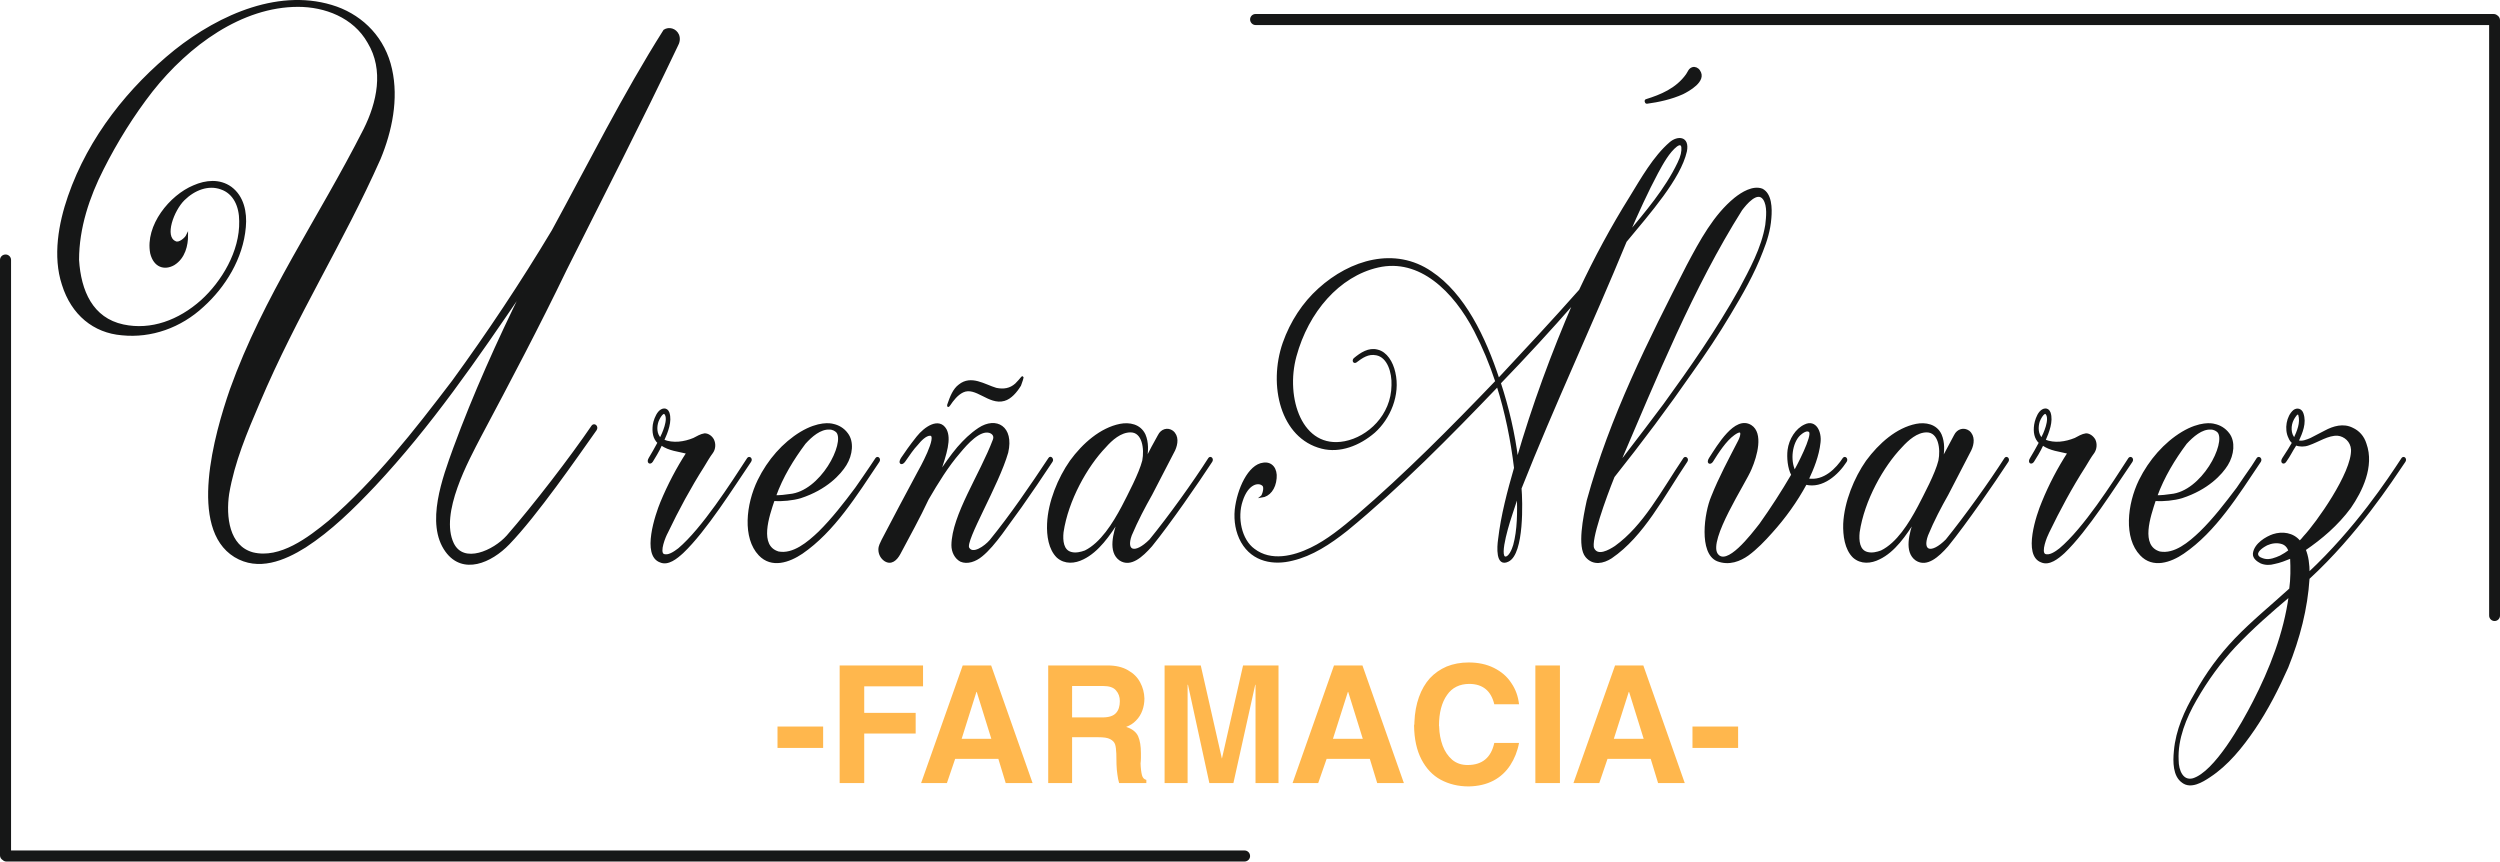
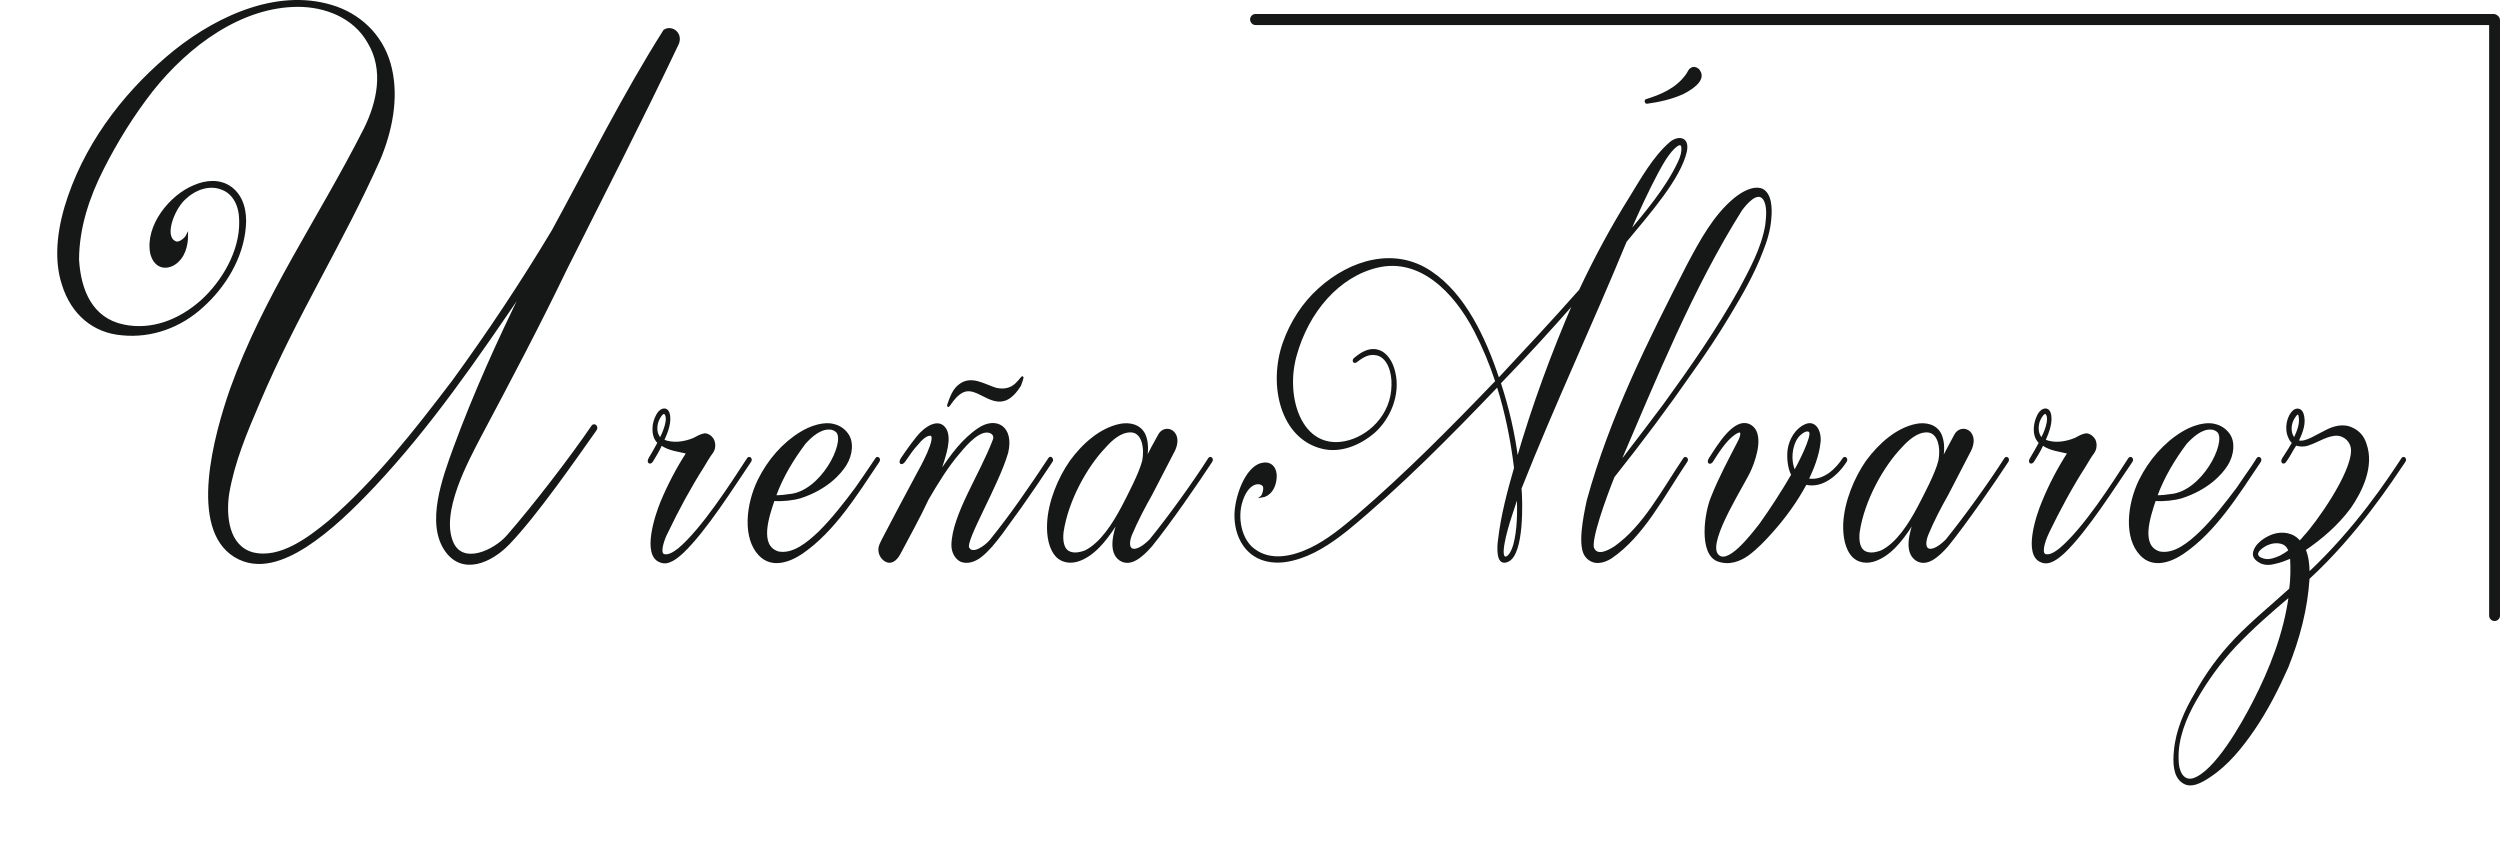
<svg xmlns="http://www.w3.org/2000/svg" version="1.1" id="Layer_1" x="0px" y="0px" width="300.158px" height="103.439px" viewBox="0 0 300.158 103.439" enable-background="new 0 0 300.158 103.439" xml:space="preserve">
  <g>
    <path fill="#161717" stroke="#161717" stroke-width="0.227" stroke-miterlimit="10" d="M89.809,55.046   c-1.981,3.035-5.438,8.452-8.305,10.876c-0.526,0.401-1.307,0.948-1.876,0.676c-0.568-0.339,0.168-2.172,0.464-2.698   c1.286-2.697,2.762-5.416,4.343-7.904c0.337-0.547,0.674-1.158,1.074-1.686c0.296-0.421,0.338-1.013,0.105-1.497   c-0.21-0.399-0.611-0.674-1.011-0.674c-0.443,0.063-0.907,0.337-1.308,0.548c-1.116,0.464-2.486,0.675-3.667,0.188   c0.465-1.012,0.971-2.297,0.634-3.309c-0.232-0.611-0.802-0.463-1.14-0.063c-0.337,0.4-0.568,1.075-0.632,1.497   c-0.104,0.864,0,1.623,0.569,2.15c-0.4,0.738-0.738,1.35-1.075,1.896c-0.274,0.464,0.063,0.676,0.295,0.338   c0.274-0.464,0.737-1.158,1.117-2.022c0.97,0.674,2.045,0.737,3.12,1.011c-1.182,1.813-2.255,3.857-3.12,5.944   c-0.611,1.476-2.255,6.345-0.105,7.104c0.906,0.399,1.918-0.422,2.656-1.096c2.782-2.636,6.112-7.968,8.136-10.939   C90.273,55.109,89.978,54.836,89.809,55.046L89.809,55.046z M79.292,52.686c-0.568-0.548-0.568-1.434-0.337-2.107   c0.063-0.189,0.569-1.265,0.906-0.927C80.43,50.325,79.566,52.138,79.292,52.686L79.292,52.686z M105.217,55.046l-0.633,0.948   c-0.61,0.886-1.18,1.75-1.813,2.636c-1.35,1.813-2.824,3.709-4.405,5.27c-1.349,1.286-3.12,2.762-4.911,2.425   c-2.487-0.738-1.202-4.385-0.568-6.281c1.011,0.063,2.317-0.063,3.225-0.338c3.098-1.012,4.742-2.824,5.417-3.92   c0.738-1.201,0.906-2.761,0.168-3.71c-0.443-0.611-1.075-0.948-1.687-1.075c-0.295-0.084-1.707-0.337-3.856,0.949   c-2.086,1.265-3.899,3.309-5.08,5.733c-1.412,2.906-1.813,6.892,0.105,8.915c1.476,1.56,3.562,0.821,5.101-0.211   c3.836-2.636,6.492-6.955,9.211-11.003C105.659,55.109,105.385,54.836,105.217,55.046L105.217,55.046z M96.617,53.213   c0.78-0.863,1.855-1.813,2.993-1.75c0.4,0,0.737,0.211,0.906,0.4c1.074,1.35-1.918,7.229-5.712,7.567   c-0.507,0.084-1.139,0.146-1.75,0.146C93.898,57.217,95.205,55.109,96.617,53.213L96.617,53.213z M113.879,48.491   c-0.104,0.211-0.063,0.401,0.105,0.126c0.399-0.59,0.907-1.265,1.602-1.602c1.581-0.76,3.162,1.539,4.975,1.012   c0.779-0.211,1.455-1.012,1.918-1.771c0.104-0.337,0.442-1.138,0.231-0.948c-0.231,0.273-0.399,0.484-0.736,0.821   c-0.676,0.611-1.477,0.738-2.383,0.548c-1.411-0.421-2.992-1.56-4.404-0.421C114.512,46.742,114.153,47.69,113.879,48.491   L113.879,48.491z M116.261,65.796c-0.506-0.886,3.562-7.566,4.679-11.486c0.696-3.057-1.35-4.194-3.395-2.847   c-1.011,0.676-1.749,1.412-2.528,2.298c-0.802,0.948-1.581,2.087-2.276,3.119c0.864-2.509,1.37-4.193,0.801-5.29   c-0.801-1.413-2.486-0.253-3.393,0.886c-0.97,1.223-1.308,1.75-1.876,2.57c-0.379,0.611,0,0.738,0.295,0.338   c0.674-0.948,0.948-1.411,1.581-2.087c0.337-0.422,0.969-1.096,1.517-1.096c1.139,0-1.286,4.32-1.412,4.531   c-1.454,2.698-2.888,5.417-4.3,8.115c-0.168,0.398-0.379,0.674-0.379,1.138c0,0.548,0.274,1.012,0.675,1.286   c0.738,0.483,1.35-0.063,1.749-0.801c1.182-2.234,2.319-4.26,3.395-6.557c1.138-1.96,2.382-3.982,3.794-5.605   c0.905-1.097,2.424-2.782,3.625-2.445c0.441,0.146,0.674,0.485,0.506,0.948c-1.581,4.194-4.933,9.063-4.976,12.646   c0,0.801,0.38,1.539,1.013,1.876c0.78,0.337,1.75,0,2.486-0.61c1.581-1.266,3.226-3.899,4.7-5.858   c1.243-1.771,2.529-3.647,3.731-5.48c0.168-0.211-0.127-0.61-0.295-0.338c-2.192,3.311-4.638,6.894-7.062,9.864   C118.284,65.648,116.767,66.723,116.261,65.796L116.261,65.796z M138.097,64.848c-1.813,1.813-3.058,1.41-2.319-0.611   c0.738-1.75,1.644-3.457,2.445-4.869c0.905-1.75,1.854-3.583,2.761-5.333c0.337-0.737,0.464-1.686-0.232-2.233   c-0.548-0.4-1.286-0.211-1.623,0.484c-0.526,0.928-1.031,1.876-1.539,2.888c0.169-1.012,0.232-2.022-0.168-2.972   c-0.568-1.202-1.854-1.412-2.93-1.202c-2.318,0.463-4.426,2.297-5.944,4.384c-1.411,2.023-2.612,4.869-2.719,7.504   c-0.063,1.411,0.169,3.034,1.138,3.982c0.907,0.801,2.088,0.675,3.058,0.189c1.792-0.864,3.162-2.823,4.3-4.657   c-0.569,1.623-1.202,3.855,0.168,4.806c1.244,0.801,2.592-0.399,3.73-1.687c2.255-2.782,5.543-7.566,7.229-10.139   c0.169-0.273-0.104-0.548-0.273-0.338C143.366,57.892,140.373,62.064,138.097,64.848L138.097,64.848z M130.298,66.195   c-0.506,0.189-1.138,0.338-1.687,0.189c-1.032-0.253-1.138-1.476-1.032-2.486c0.569-3.856,2.887-7.967,5.102-10.266   c0.779-0.885,1.854-1.833,3.056-1.833c1.517,0,1.792,2.088,1.517,3.521c-0.399,1.56-1.749,4.11-2.486,5.544   C133.691,62.887,132.216,65.247,130.298,66.195L130.298,66.195z M200.549,17.15c-1.961,1.686-3.437,4.321-4.807,6.555   c-2.191,3.499-4.236,7.292-6.049,11.15c-3.226,3.646-6.491,7.145-9.78,10.665c-1.644-4.995-4.131-10.202-8.093-12.836   c-4.342-2.973-9.653-1.412-13.447,2.022c-1.876,1.687-3.352,3.92-4.258,6.492c-1.75,5.059-0.274,11.339,4.595,12.562   c2.15,0.549,4.47-0.338,6.281-1.896c1.813-1.623,3.056-4.447,2.424-7.146c-0.273-1.222-0.97-2.381-2.045-2.634   c-1.011-0.273-1.96,0.337-2.761,1.013c-0.169,0.189-0.063,0.463,0.169,0.337c0.737-0.549,1.475-1.097,2.487-0.886   c1.412,0.273,1.979,2.17,1.917,3.709c-0.042,3.646-2.888,6.281-5.711,6.829c-5.249,1.013-7.293-5.333-5.925-10.328   c1.455-5.354,5.187-9.674,9.887-10.749c5.037-1.159,9.169,2.908,11.655,7.693c1.012,1.96,1.854,3.984,2.551,6.091   c-5.375,5.606-10.876,11.15-16.693,16.146c-1.749,1.476-3.563,2.972-5.543,3.92c-2.087,1.012-4.806,1.687-6.85,0.127   c-1.581-1.138-2.15-3.836-1.454-5.88c0.674-2.087,1.98-2.361,2.528-1.877c0.358,0.254,0,1.286-0.168,1.412   c0.905-0.126,1.603-0.948,1.707-2.233c0.105-1.075-0.464-1.897-1.476-1.75c-1.749,0.189-3.056,3.099-3.33,5.544   c-0.126,1.349,0.104,2.697,0.738,3.836c1.349,2.382,3.898,2.719,6.049,2.171c2.359-0.548,4.511-1.961,6.555-3.583   c6.344-5.206,12.268-11.213,18.104-17.305c1.013,3.183,1.687,6.555,2.087,9.864c-0.801,2.781-1.58,5.689-1.918,8.6   c-0.126,0.864-0.295,3.225,1.075,2.55c1.854-0.862,1.645-7.229,1.518-8.704c3.963-10.012,8.536-19.729,12.625-29.655   c2.866-3.457,6.492-7.567,7.229-10.813C202.761,16.412,201.412,16.412,200.549,17.15L200.549,17.15z M182.169,55.173   c-0.379-3.099-1.116-6.218-2.086-9.189c3.056-3.162,6.048-6.407,8.937-9.716C186.363,42.421,184.045,48.702,182.169,55.173   L182.169,55.173z M201.518,19.573c-1.519,3.183-3.962,6.007-5.986,8.452c1.013-2.36,2.256-5.08,3.438-7.292   c0.632-1.16,1.368-2.508,2.317-3.246c0.295-0.211,0.632-0.274,0.695,0.188C202.023,18.162,201.918,18.772,201.518,19.573   L201.518,19.573z M181.79,65.458c-0.169,0.591-0.568,1.477-1.033,1.477c-1.012,0,0.569-4.784,0.737-5.27l0.737-2.233   C182.295,61.453,182.295,63.625,181.79,65.458L181.79,65.458z M197.724,12.344c1.412-0.189,2.95-0.526,4.3-1.138   c0.674-0.337,2.824-1.497,1.98-2.698c-0.169-0.272-0.506-0.421-0.779-0.337c-0.399,0.126-0.464,0.463-0.695,0.802   c-1.243,1.75-3.161,2.508-4.848,3.034C197.514,12.007,197.556,12.344,197.724,12.344L197.724,12.344z M211.551,22.756   c-1.074-0.399-2.382,0.401-3.226,1.075c-2.487,2.023-4.131,5.08-5.712,8.052c-4.595,8.979-9.231,18.168-11.992,28.224   c-0.442,2.044-1.138,5.543-0.169,6.702c0.843,1.011,2.044,0.736,2.993,0.126c3.855-2.636,6.217-7.355,9.042-11.551   c0.188-0.273-0.105-0.548-0.273-0.338c-2.72,4.047-4.806,8.115-8.263,10.604c-0.738,0.483-2.15,1.285-2.656,0.21   c-0.441-0.948,1.413-6.091,2.445-8.643c3.33-4.192,6.429-8.324,9.379-12.583c1.581-2.213,3.12-4.511,4.574-6.955   c1.412-2.361,2.824-4.785,3.856-7.504c0.506-1.265,0.906-2.55,1.013-3.982C212.667,24.99,212.625,23.304,211.551,22.756   L211.551,22.756z M212.056,27.014c-0.464,2.823-1.917,5.396-3.161,7.756c-2.72,4.869-5.88,9.399-9.063,13.785   c-1.518,2.022-3.057,4.066-4.574,6.027c-0.272,0.4-0.633,0.737-0.905,1.139c4.468-10.412,8.831-21.204,14.711-30.541   c0.507-0.675,1.919-2.425,2.72-1.286C212.33,24.716,212.161,26.065,212.056,27.014L212.056,27.014z M221.352,55.046   c-0.803,1.224-2.319,2.847-4.3,2.509c0.609-1.285,1.242-2.846,1.41-4.404c0.17-1.286-0.505-2.698-1.749-2.087   c-1.031,0.464-1.813,1.687-1.979,2.972c-0.106,0.886,0,2.15,0.441,2.973c-1.181,2.022-2.486,4.048-3.837,5.943   c-1.011,1.286-4.024,5.271-5.205,3.583c-1.181-1.749,3.395-8.578,4.067-10.265c0.675-1.561,1.413-4.258,0-5.144   c-1.854-1.138-3.898,2.36-4.91,3.92c-0.338,0.55,0.042,0.676,0.273,0.338c0.675-1.074,1.581-2.509,2.613-3.245   c1.243-0.886,0.905,0.273,0.61,0.821c-1.138,2.213-2.317,4.384-3.225,6.682c-0.843,1.961-1.477,6.745,0.633,7.631   c1.412,0.547,2.719,0,3.667-0.675c1.012-0.738,1.981-1.749,2.824-2.698c1.581-1.749,2.993-3.709,4.131-5.817   c1.98,0.485,3.794-1.138,4.806-2.697C221.794,55.109,221.52,54.836,221.352,55.046L221.352,55.046z M215.471,56.605   c-0.675-1.35-0.4-3.456,0.568-4.404c0.274-0.253,0.905-0.738,1.243-0.4C217.789,52.285,215.745,56.121,215.471,56.605   L215.471,56.605z M233.702,64.848c-1.813,1.813-3.056,1.41-2.318-0.611c0.718-1.75,1.623-3.457,2.425-4.869   c0.905-1.75,1.854-3.583,2.761-5.333c0.359-0.737,0.464-1.686-0.21-2.233c-0.569-0.4-1.309-0.211-1.646,0.484   c-0.506,0.928-1.012,1.876-1.538,2.888c0.169-1.012,0.231-2.022-0.169-2.972c-0.548-1.202-1.854-1.412-2.93-1.202   c-2.318,0.463-4.405,2.297-5.943,4.384c-1.411,2.023-2.593,4.869-2.72,7.504c-0.042,1.411,0.169,3.034,1.14,3.982   c0.905,0.801,2.086,0.675,3.056,0.189c1.813-0.864,3.161-2.823,4.3-4.657c-0.569,1.623-1.201,3.855,0.169,4.806   c1.244,0.801,2.592-0.399,3.73-1.687c2.256-2.782,5.543-7.566,7.229-10.139c0.169-0.273-0.104-0.548-0.272-0.338   C238.95,57.892,235.958,62.064,233.702,64.848L233.702,64.848z M225.883,66.195c-0.506,0.189-1.116,0.338-1.686,0.189   c-1.034-0.253-1.139-1.476-1.034-2.486c0.569-3.856,2.89-7.967,5.103-10.266c0.801-0.885,1.876-1.833,3.057-1.833   c1.518,0,1.812,2.088,1.518,3.521c-0.38,1.56-1.75,4.11-2.487,5.544C229.276,62.887,227.821,65.247,225.883,66.195L225.883,66.195z    M255.644,55.046c-1.96,3.035-5.417,8.452-8.306,10.876c-0.506,0.401-1.307,0.948-1.854,0.676   c-0.569-0.339,0.169-2.172,0.441-2.698c1.308-2.697,2.763-5.416,4.363-7.904c0.337-0.547,0.675-1.158,1.075-1.686   c0.274-0.421,0.337-1.013,0.104-1.497c-0.231-0.399-0.633-0.674-1.012-0.674c-0.465,0.063-0.906,0.337-1.308,0.548   c-1.138,0.464-2.486,0.675-3.667,0.188c0.441-1.012,0.948-2.297,0.61-3.309c-0.231-0.611-0.802-0.463-1.139-0.063   c-0.337,0.4-0.548,1.075-0.611,1.497c-0.126,0.864,0,1.623,0.569,2.15c-0.399,0.738-0.737,1.35-1.074,1.896   c-0.296,0.464,0.042,0.676,0.273,0.338c0.295-0.464,0.738-1.158,1.138-2.022c0.949,0.674,2.024,0.737,3.1,1.011   c-1.181,1.813-2.256,3.857-3.1,5.944c-0.632,1.476-2.274,6.345-0.126,7.104c0.906,0.399,1.939-0.422,2.677-1.096   c2.762-2.636,6.092-7.968,8.137-10.939C256.107,55.109,255.833,54.836,255.644,55.046L255.644,55.046z M245.126,52.686   c-0.548-0.548-0.548-1.434-0.337-2.107c0.063-0.189,0.569-1.265,0.906-0.927C246.265,50.325,245.422,52.138,245.126,52.686   L245.126,52.686z M271.051,55.046l-0.61,0.948c-0.632,0.886-1.201,1.75-1.813,2.636c-1.37,1.813-2.823,3.709-4.427,5.27   c-1.348,1.286-3.098,2.762-4.91,2.425c-2.486-0.738-1.181-4.385-0.568-6.281c1.032,0.063,2.317-0.063,3.226-0.338   c3.119-1.012,4.763-2.824,5.438-3.92c0.737-1.201,0.906-2.761,0.17-3.71c-0.466-0.611-1.076-0.948-1.708-1.075   c-0.274-0.084-1.688-0.337-3.836,0.949c-2.088,1.265-3.899,3.309-5.102,5.733c-1.412,2.906-1.813,6.892,0.126,8.915   c1.455,1.56,3.563,0.821,5.08-0.211c3.857-2.636,6.513-6.955,9.232-11.003C271.515,55.109,271.22,54.836,271.051,55.046   L271.051,55.046z M262.451,53.213c0.801-0.863,1.876-1.813,2.993-1.75c0.4,0,0.737,0.211,0.906,0.4   c1.074,1.35-1.918,7.229-5.712,7.567c-0.507,0.084-1.116,0.146-1.749,0.146C259.754,57.217,261.039,55.109,262.451,53.213   L262.451,53.213z M288.439,55.046c-1.646,2.509-5.543,8.452-11.255,13.785c0-1.075-0.127-2.022-0.464-2.846   c1.98-1.351,3.898-2.973,5.438-5.06c1.35-1.96,2.825-4.933,1.855-7.63c-0.274-0.885-0.844-1.496-1.581-1.834   c-1.075-0.548-2.255-0.21-3.269,0.338c-0.567,0.273-1.138,0.611-1.707,0.886c-0.441,0.188-1.074,0.464-1.581,0.273   c0.464-1.012,0.972-2.171,0.569-3.309c-0.168-0.485-0.632-0.612-1.011-0.337c-0.803,0.674-1.076,2.213-0.569,3.225   c0.104,0.273,0.273,0.485,0.442,0.611c-0.338,0.61-0.611,1.012-1.182,1.896c-0.295,0.464,0.063,0.676,0.273,0.338   c0.569-0.801,0.675-1.158,1.244-2.022c0.464,0.188,1.032,0.188,1.539,0c1.18-0.4,2.317-1.223,3.498-1.159   c0.843,0.084,1.645,0.759,1.708,1.771c0.104,2.822-4.259,8.915-5.713,10.453c-0.169,0.21-0.338,0.423-0.568,0.611   c-0.801-1.012-2.107-1.139-3.161-0.801c-0.801,0.272-2.213,1.074-2.34,2.234c-0.042,0.525,0.464,0.862,0.864,1.073   c0.505,0.211,1.073,0.211,1.58,0.063c0.675-0.127,1.349-0.4,2.022-0.675c0.063,1.349,0.063,2.571-0.105,3.794   c-2.213,2.022-4.468,3.836-6.555,6.007c-1.876,1.96-3.457,4.109-4.805,6.555c-1.202,2.024-2.276,4.385-2.487,6.894   c-0.127,1.284-0.127,2.973,0.948,3.71c0.97,0.736,2.318-0.063,3.225-0.676c2.15-1.411,3.857-3.52,5.375-5.754   c1.538-2.275,2.824-4.785,3.962-7.355c1.412-3.521,2.319-7.02,2.552-10.665c5.815-5.354,9.885-11.634,11.528-14.059   C288.882,55.109,288.607,54.836,288.439,55.046L288.439,55.046z M270.608,84.237c-1.412,2.762-4.637,8.495-7.293,9.316   c-1.285,0.338-1.854-1.013-1.854-2.298c-0.126-2.57,0.948-5.143,2.15-7.229c1.348-2.36,2.929-4.532,4.679-6.407   c2.107-2.233,4.362-4.194,6.618-6.092C274.297,76.061,272.59,80.381,270.608,84.237L270.608,84.237z M273.791,66.808   c-0.568,0.252-1.244,0.525-1.876,0.399c-0.272-0.063-0.843-0.211-0.906-0.61c-0.104-0.549,0.864-1.075,1.14-1.224   c0.567-0.253,1.18-0.337,1.749-0.188c0.505,0.126,0.801,0.464,0.97,0.947C274.529,66.385,274.191,66.597,273.791,66.808   L273.791,66.808z M275.309,50.325c0.127-0.21,0.506-0.948,0.736-0.548c0.295,1.012-0.169,2.023-0.567,2.909   C274.908,52.138,274.908,51.063,275.309,50.325L275.309,50.325z M54.379,65.269c-1.75-3.667,1.833-10.097,3.268-12.878   c3.52-6.618,7.019-13.236,10.286-20.023c4.469-8.937,9.021-17.789,13.32-26.831c0.253-0.443,0.337-0.886,0.169-1.328   c-0.315-0.717-1.116-0.905-1.666-0.548c-4.868,7.693-9.021,16.02-13.404,24.049c-3.752,6.261-7.756,12.268-11.973,18.063   c-4.637,6.091-9.188,11.909-14.838,16.818c-2.486,2.044-5.901,4.639-9.188,3.836C27.4,65.627,27,62.044,27.4,59.283   c0.654-3.857,2.171-7.42,3.667-10.918c4.553-10.728,9.991-19.117,14.521-29.318c1.37-3.309,2.17-7.146,1.37-10.729   c-0.801-3.667-3.351-6.26-6.555-7.419c-6.618-2.34-13.953,0.885-19.37,5.185C15.597,10.468,10.728,16.454,8.262,23.6   c-1.117,3.225-1.834,7.166-0.718,10.559c1.117,3.583,3.751,5.712,7.104,5.986c3.499,0.357,7.019-0.887,9.717-3.395   c2.571-2.317,4.721-5.732,5.037-9.484c0.169-1.792-0.232-3.667-1.687-4.742c-1.349-0.97-3.014-0.801-4.446-0.169   c-2.804,1.159-5.754,4.743-5.122,8.052c0.399,1.602,1.602,1.96,2.719,1.328c1.286-0.801,1.602-2.318,1.602-3.479   c-0.169,0.358-0.97,1.075-1.434,0.802c-1.455-0.633-0.252-3.836,1.033-5.102c1.264-1.244,2.95-1.875,4.468-1.328   c1.581,0.527,2.298,2.128,2.298,3.92c0.084,3.667-2.149,7.335-4.616,9.569c-2.719,2.424-6.069,3.667-9.421,2.951   c-3.751-0.801-5.185-4.11-5.417-7.862c0-3.856,1.266-7.607,2.951-10.918c1.665-3.309,3.667-6.513,5.901-9.379   C22.616,5.368,29.002,0.709,35.789,0.709c3.184,0,6.702,1.266,8.452,4.384c2.002,3.31,1.117,7.25-0.485,10.454   c-5.501,10.834-12.034,20.044-16.04,31.216c-1.896,5.46-5.017,16.63,0.484,20.022c2.804,1.707,5.902,0.443,8.452-1.159   c3.035-1.96,5.754-4.637,8.305-7.335C51.659,51.146,57.245,43.01,62.83,34.79c-3.035,6.155-5.901,12.499-8.304,19.033   c-1.265,3.498-3.352,9.042-0.949,12.351c2.002,2.763,5.354,1.328,7.503-0.905c3.352-3.479,8.051-10.285,10.454-13.68   c0.232-0.357-0.168-0.717-0.4-0.442c-2.55,3.751-7.019,9.568-10.222,13.236C59.311,66.175,55.643,67.86,54.379,65.269   L54.379,65.269z" />
-     <path fill="#FFB74D" d="M93.35,89.802V87.23h5.479v2.57L93.35,89.802L93.35,89.802z M100.812,94.018V79.896h10.011v2.508h-7.061   v3.183h6.176v2.487h-6.176v5.943L100.812,94.018L100.812,94.018z M110.591,94.018l4.995-14.121h3.415l4.975,14.121h-3.226   l-0.885-2.908h-5.185l-0.99,2.908H110.591z M117.23,83.079l-1.771,5.627h3.563l-1.749-5.627H117.23z M125.851,94.018V79.896h7.145   c0.949,0,1.771,0.188,2.424,0.568c0.675,0.379,1.159,0.864,1.477,1.476c0.315,0.59,0.484,1.223,0.506,1.918   c0,0.506-0.084,0.991-0.253,1.455c-0.168,0.463-0.422,0.863-0.759,1.201c-0.316,0.337-0.718,0.59-1.182,0.759   c0.717,0.23,1.202,0.61,1.435,1.117c0.23,0.525,0.337,1.2,0.337,2.021v0.591c0,0.273-0.021,0.484-0.042,0.653   c0.021,0.61,0.084,1.096,0.168,1.412c0.084,0.315,0.253,0.506,0.526,0.569v0.379h-3.267c-0.084-0.295-0.168-0.633-0.21-1.033   c-0.064-0.379-0.085-0.779-0.106-1.222c0-0.443-0.021-0.864-0.021-1.266c-0.021-0.483-0.063-0.864-0.147-1.117   s-0.273-0.464-0.59-0.633c-0.315-0.168-0.779-0.23-1.433-0.23h-3.141v5.501h-2.867V94.018z M128.718,86.135h3.668   c0.759,0,1.307-0.188,1.602-0.525c0.316-0.337,0.463-0.822,0.463-1.435c0-0.506-0.146-0.928-0.463-1.284   c-0.295-0.359-0.822-0.527-1.539-0.527h-3.729L128.718,86.135L128.718,86.135z M139.825,94.018V79.896h4.342l2.529,11.148h0.021   l2.529-11.148h4.257v14.121h-2.761V82.193l-0.042,0.043l-2.613,11.781H145.2l-2.571-11.824l-0.042,0.043v11.781L139.825,94.018   L139.825,94.018z M155.19,94.018l4.974-14.121h3.415l4.975,14.121h-3.203l-0.887-2.908h-5.185l-1.012,2.908H155.19z    M161.829,83.079l-1.791,5.627h3.583l-1.75-5.627H161.829z M169.818,86.704c0.042-1.117,0.23-2.129,0.547-3.014   c0.317-0.886,0.759-1.646,1.308-2.256c0.569-0.611,1.243-1.075,2.022-1.412c0.78-0.315,1.666-0.485,2.636-0.485   c1.139,0,2.149,0.212,3.035,0.654c0.885,0.441,1.58,1.032,2.086,1.813c0.527,0.76,0.822,1.623,0.928,2.552h-2.972   c-0.38-1.604-1.37-2.425-2.973-2.445c-1.182,0-2.087,0.441-2.697,1.327c-0.632,0.886-0.97,2.129-0.97,3.71   c0.021,0.021,0.021,0.063,0.021,0.127c0.021,0.801,0.17,1.56,0.422,2.255c0.253,0.675,0.633,1.244,1.139,1.687   c0.507,0.423,1.117,0.633,1.854,0.633c1.749,0,2.824-0.886,3.204-2.655h2.972c-0.189,1.012-0.548,1.896-1.054,2.677   c-0.506,0.779-1.181,1.412-2.023,1.854c-0.842,0.441-1.834,0.675-2.972,0.694c-1.244,0-2.36-0.272-3.352-0.801   c-0.971-0.526-1.75-1.35-2.318-2.445c-0.569-1.096-0.864-2.443-0.885-4.066C169.818,86.999,169.818,86.852,169.818,86.704   L169.818,86.704z M184.34,94.018V79.896h2.951v14.121L184.34,94.018L184.34,94.018z M188.914,94.018l4.995-14.121h3.394   l4.975,14.121h-3.203l-0.886-2.908h-5.186l-0.99,2.908H188.914z M195.553,83.079l-1.791,5.627h3.583l-1.75-5.627H195.553z    M203.204,89.802V87.23h5.479v2.57L203.204,89.802L203.204,89.802z" />
-     <path fill="#161717" d="M0.674,30.555L0.674,30.555c0.358,0,0.653,0.295,0.653,0.652v70.903h148.087   c0.379,0,0.675,0.295,0.675,0.675l0,0c0,0.357-0.295,0.653-0.675,0.653H0.78c-0.169,0-0.337-0.063-0.442-0.169   C0.126,103.144,0,102.934,0,102.702V31.208C0,30.85,0.295,30.555,0.674,30.555L0.674,30.555z" />
    <path fill="#161717" d="M299.506,74.563L299.506,74.563c-0.358,0-0.653-0.295-0.653-0.653V3.007H150.743   c-0.358,0-0.653-0.315-0.653-0.674l0,0c0-0.357,0.295-0.652,0.653-0.652h148.636c0.188,0,0.338,0.063,0.465,0.168   c0.188,0.127,0.314,0.337,0.314,0.568V73.91C300.158,74.269,299.863,74.563,299.506,74.563L299.506,74.563z" />
  </g>
</svg>